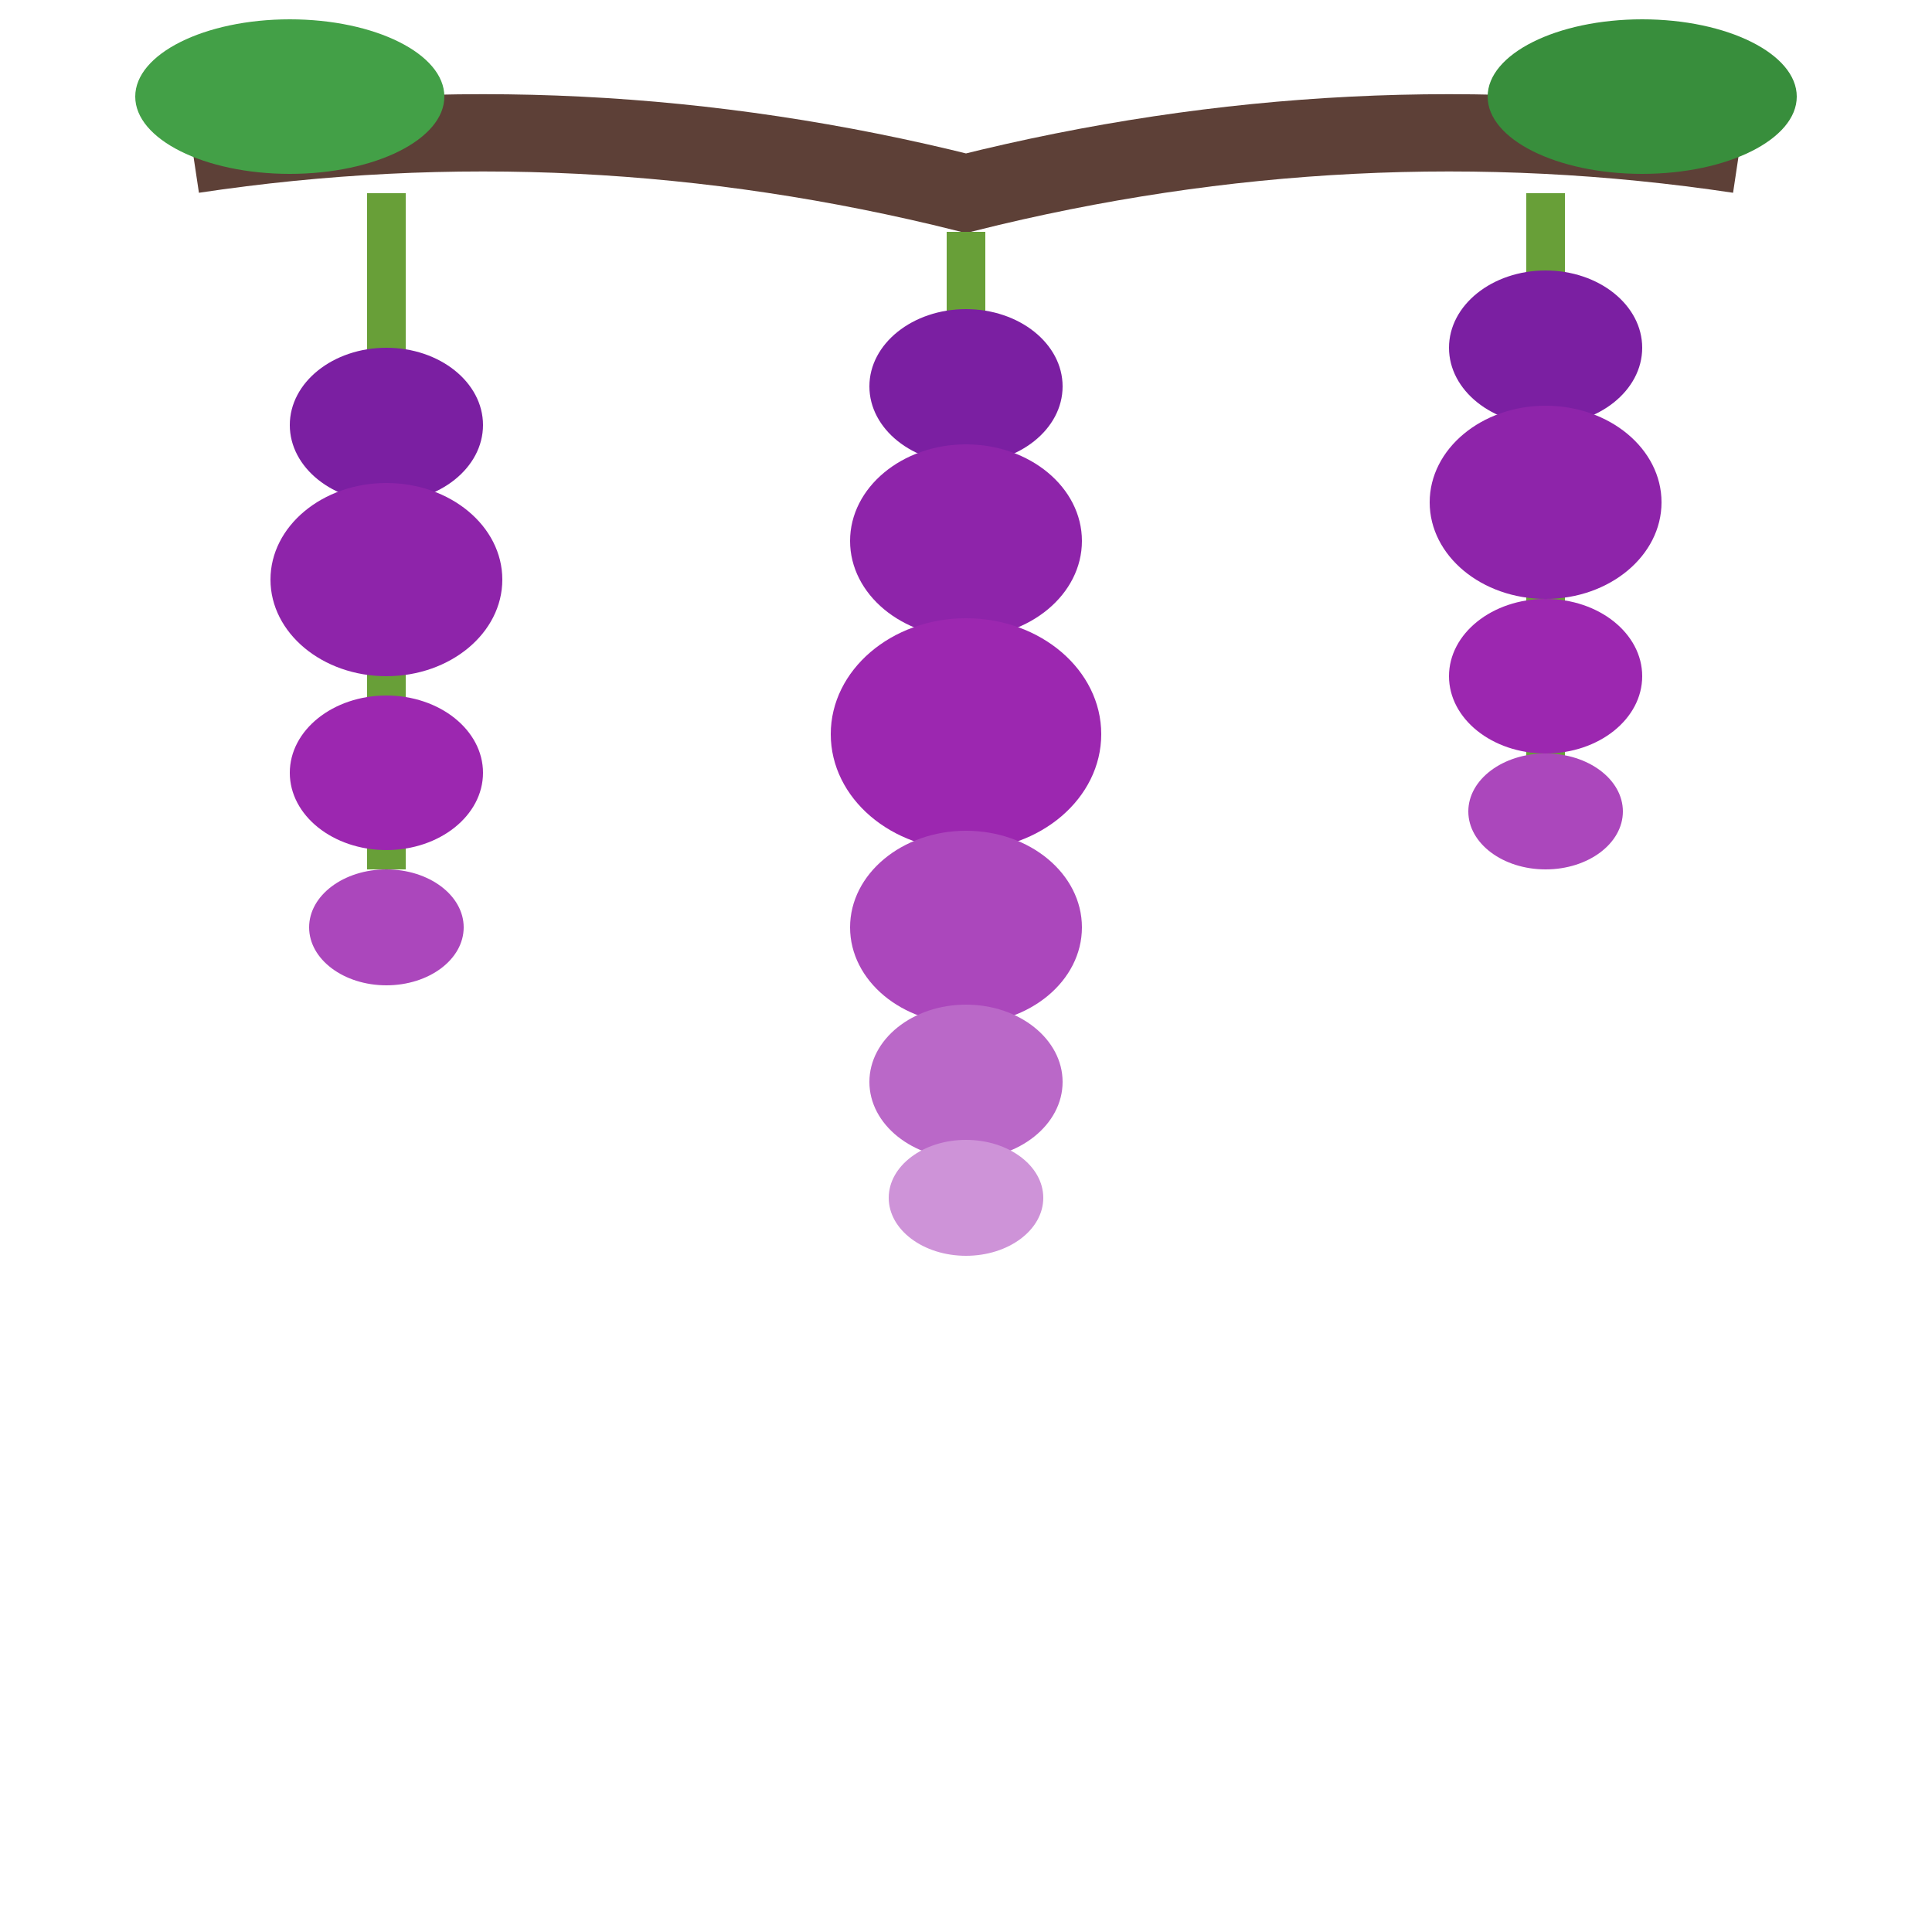
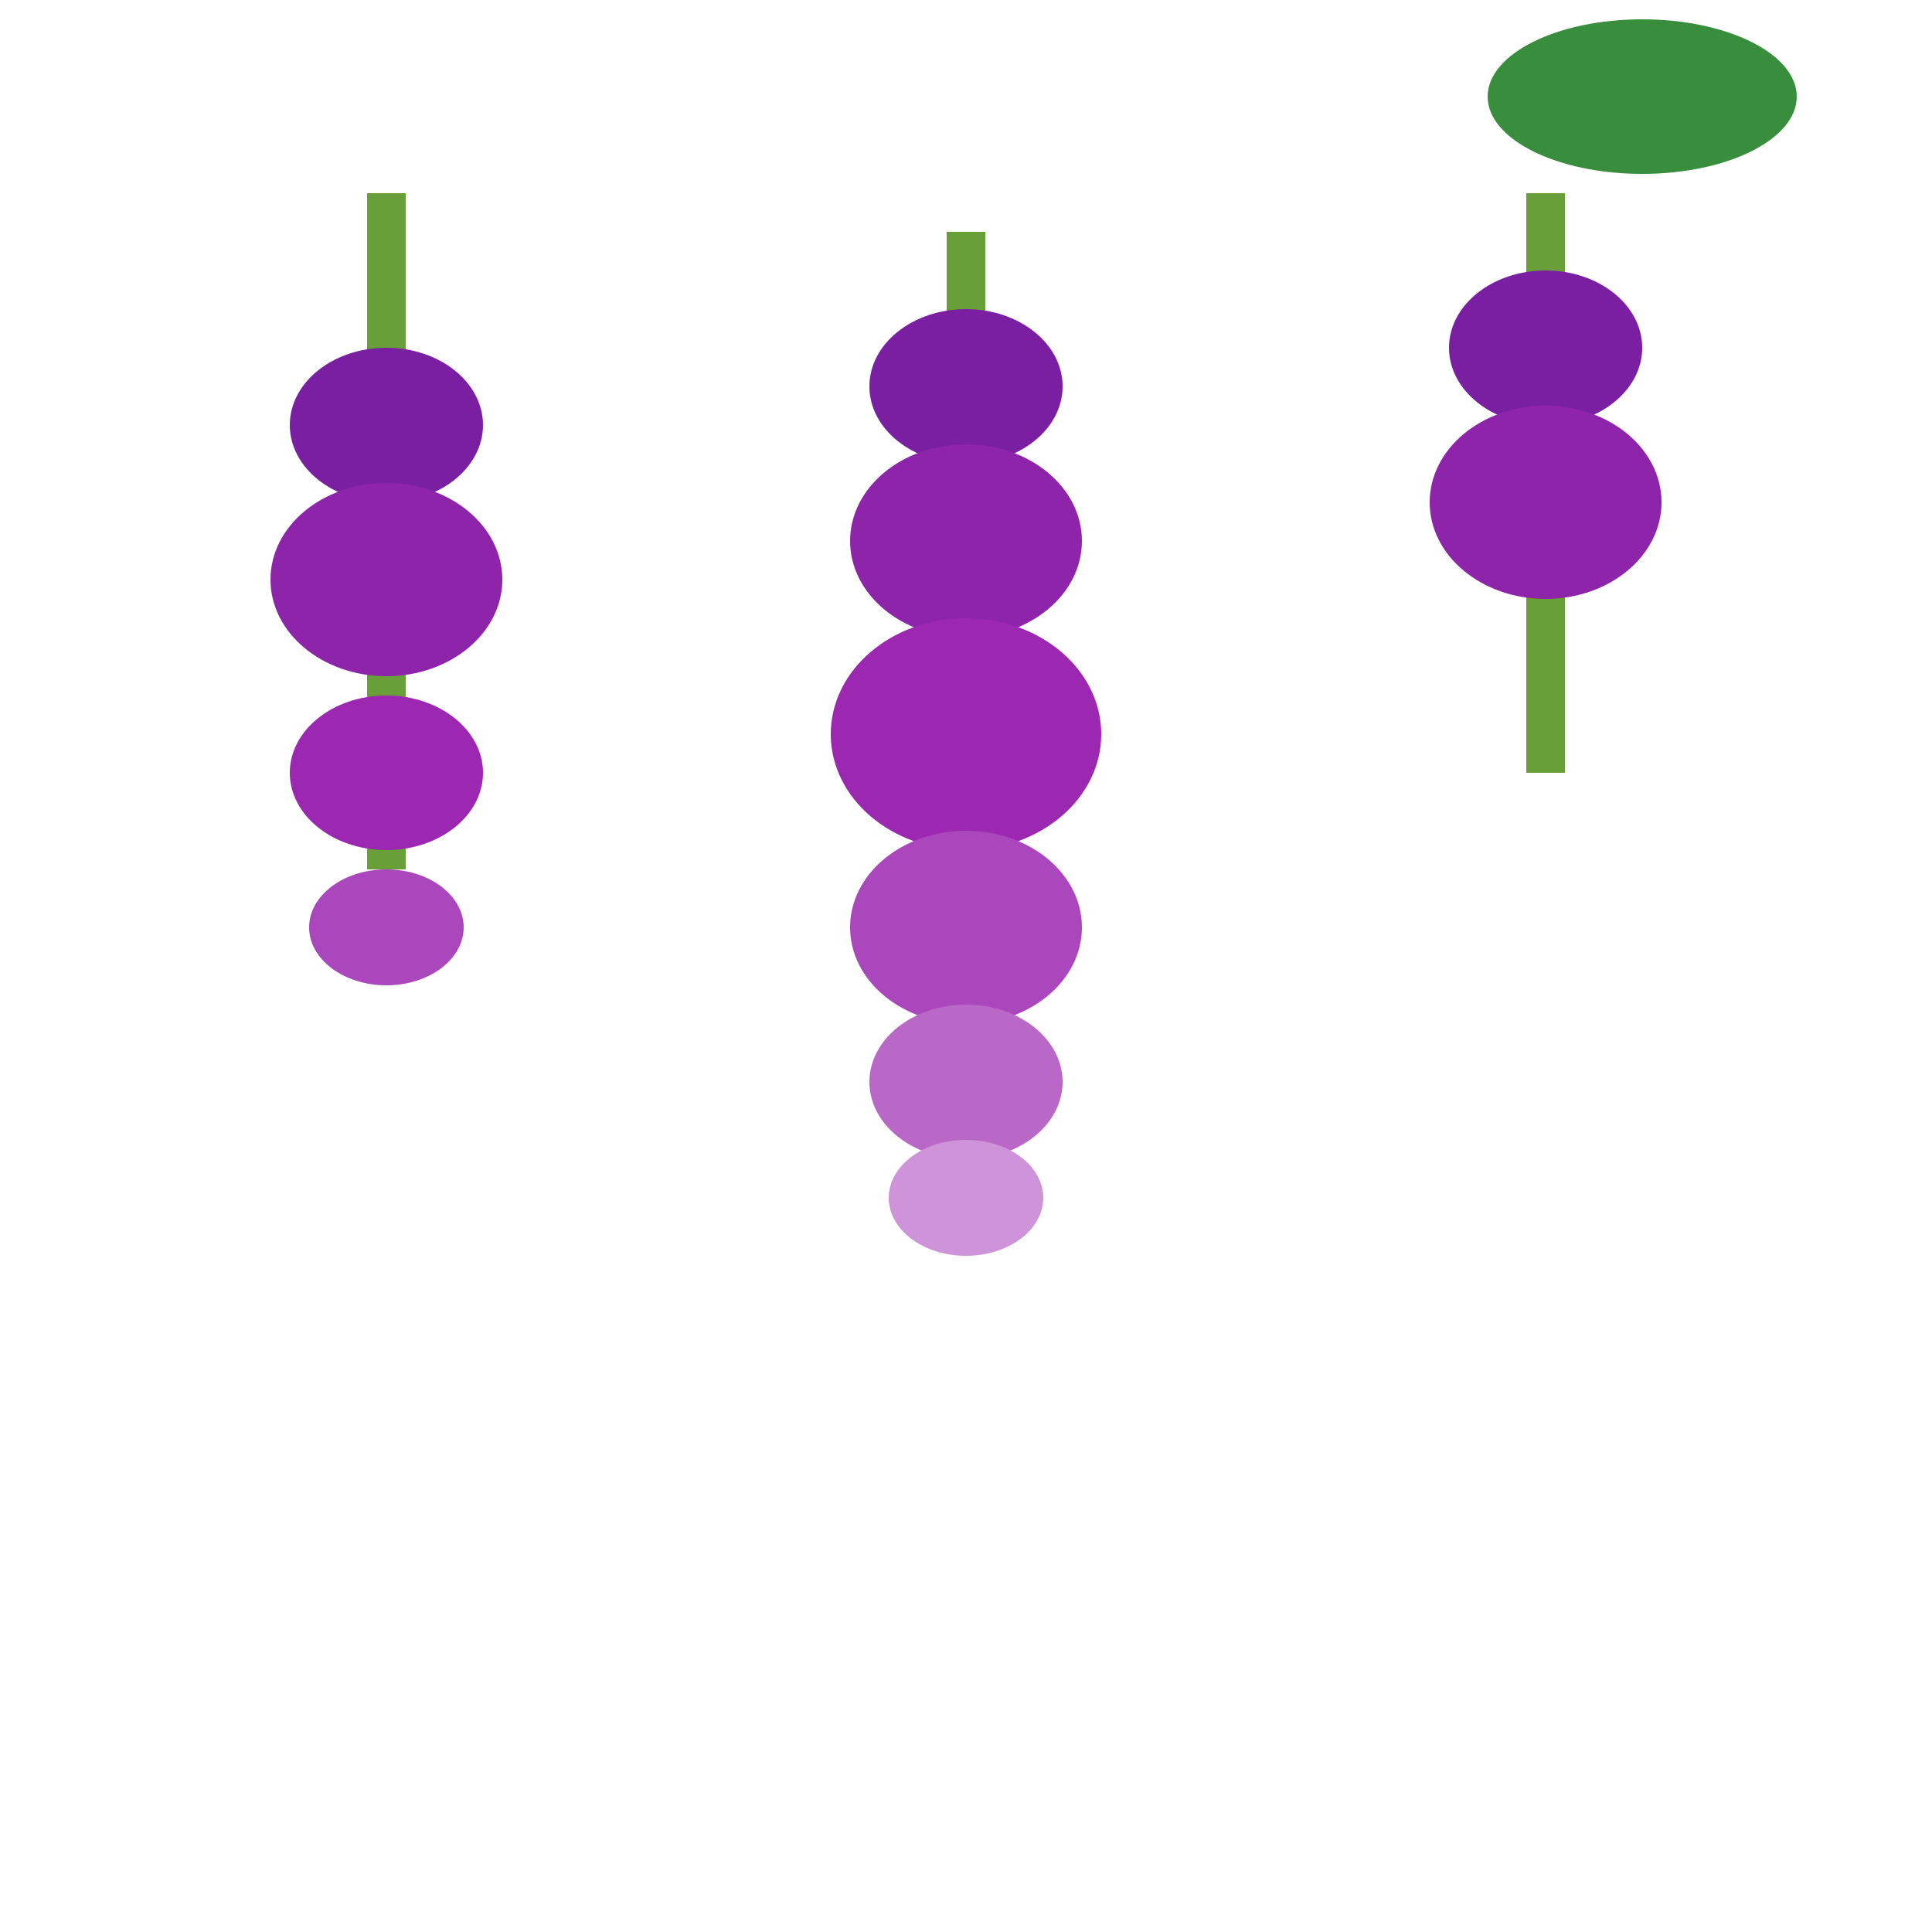
<svg xmlns="http://www.w3.org/2000/svg" viewBox="0 0 100 100">
-   <path d="M10,8 Q30,5 50,10 Q70,5 90,8" fill="none" stroke="#5d4037" stroke-width="4" />
  <path d="M20,10 Q20,25 20,45" fill="none" stroke="#689f38" stroke-width="2" />
  <path d="M50,12 Q50,30 50,55" fill="none" stroke="#689f38" stroke-width="2" />
  <path d="M80,10 Q80,25 80,40" fill="none" stroke="#689f38" stroke-width="2" />
  <ellipse cx="20" cy="22" rx="5" ry="4" fill="#7b1fa2" />
  <ellipse cx="20" cy="30" rx="6" ry="5" fill="#8e24aa" />
  <ellipse cx="20" cy="40" rx="5" ry="4" fill="#9c27b0" />
  <ellipse cx="20" cy="48" rx="4" ry="3" fill="#ab47bc" />
  <ellipse cx="50" cy="20" rx="5" ry="4" fill="#7b1fa2" />
  <ellipse cx="50" cy="28" rx="6" ry="5" fill="#8e24aa" />
  <ellipse cx="50" cy="38" rx="7" ry="6" fill="#9c27b0" />
  <ellipse cx="50" cy="48" rx="6" ry="5" fill="#ab47bc" />
  <ellipse cx="50" cy="56" rx="5" ry="4" fill="#ba68c8" />
  <ellipse cx="50" cy="62" rx="4" ry="3" fill="#ce93d8" />
  <ellipse cx="80" cy="18" rx="5" ry="4" fill="#7b1fa2" />
  <ellipse cx="80" cy="26" rx="6" ry="5" fill="#8e24aa" />
-   <ellipse cx="80" cy="35" rx="5" ry="4" fill="#9c27b0" />
-   <ellipse cx="80" cy="42" rx="4" ry="3" fill="#ab47bc" />
-   <ellipse cx="15" cy="5" rx="8" ry="4" fill="#43a047" />
  <ellipse cx="85" cy="5" rx="8" ry="4" fill="#388e3c" />
</svg>